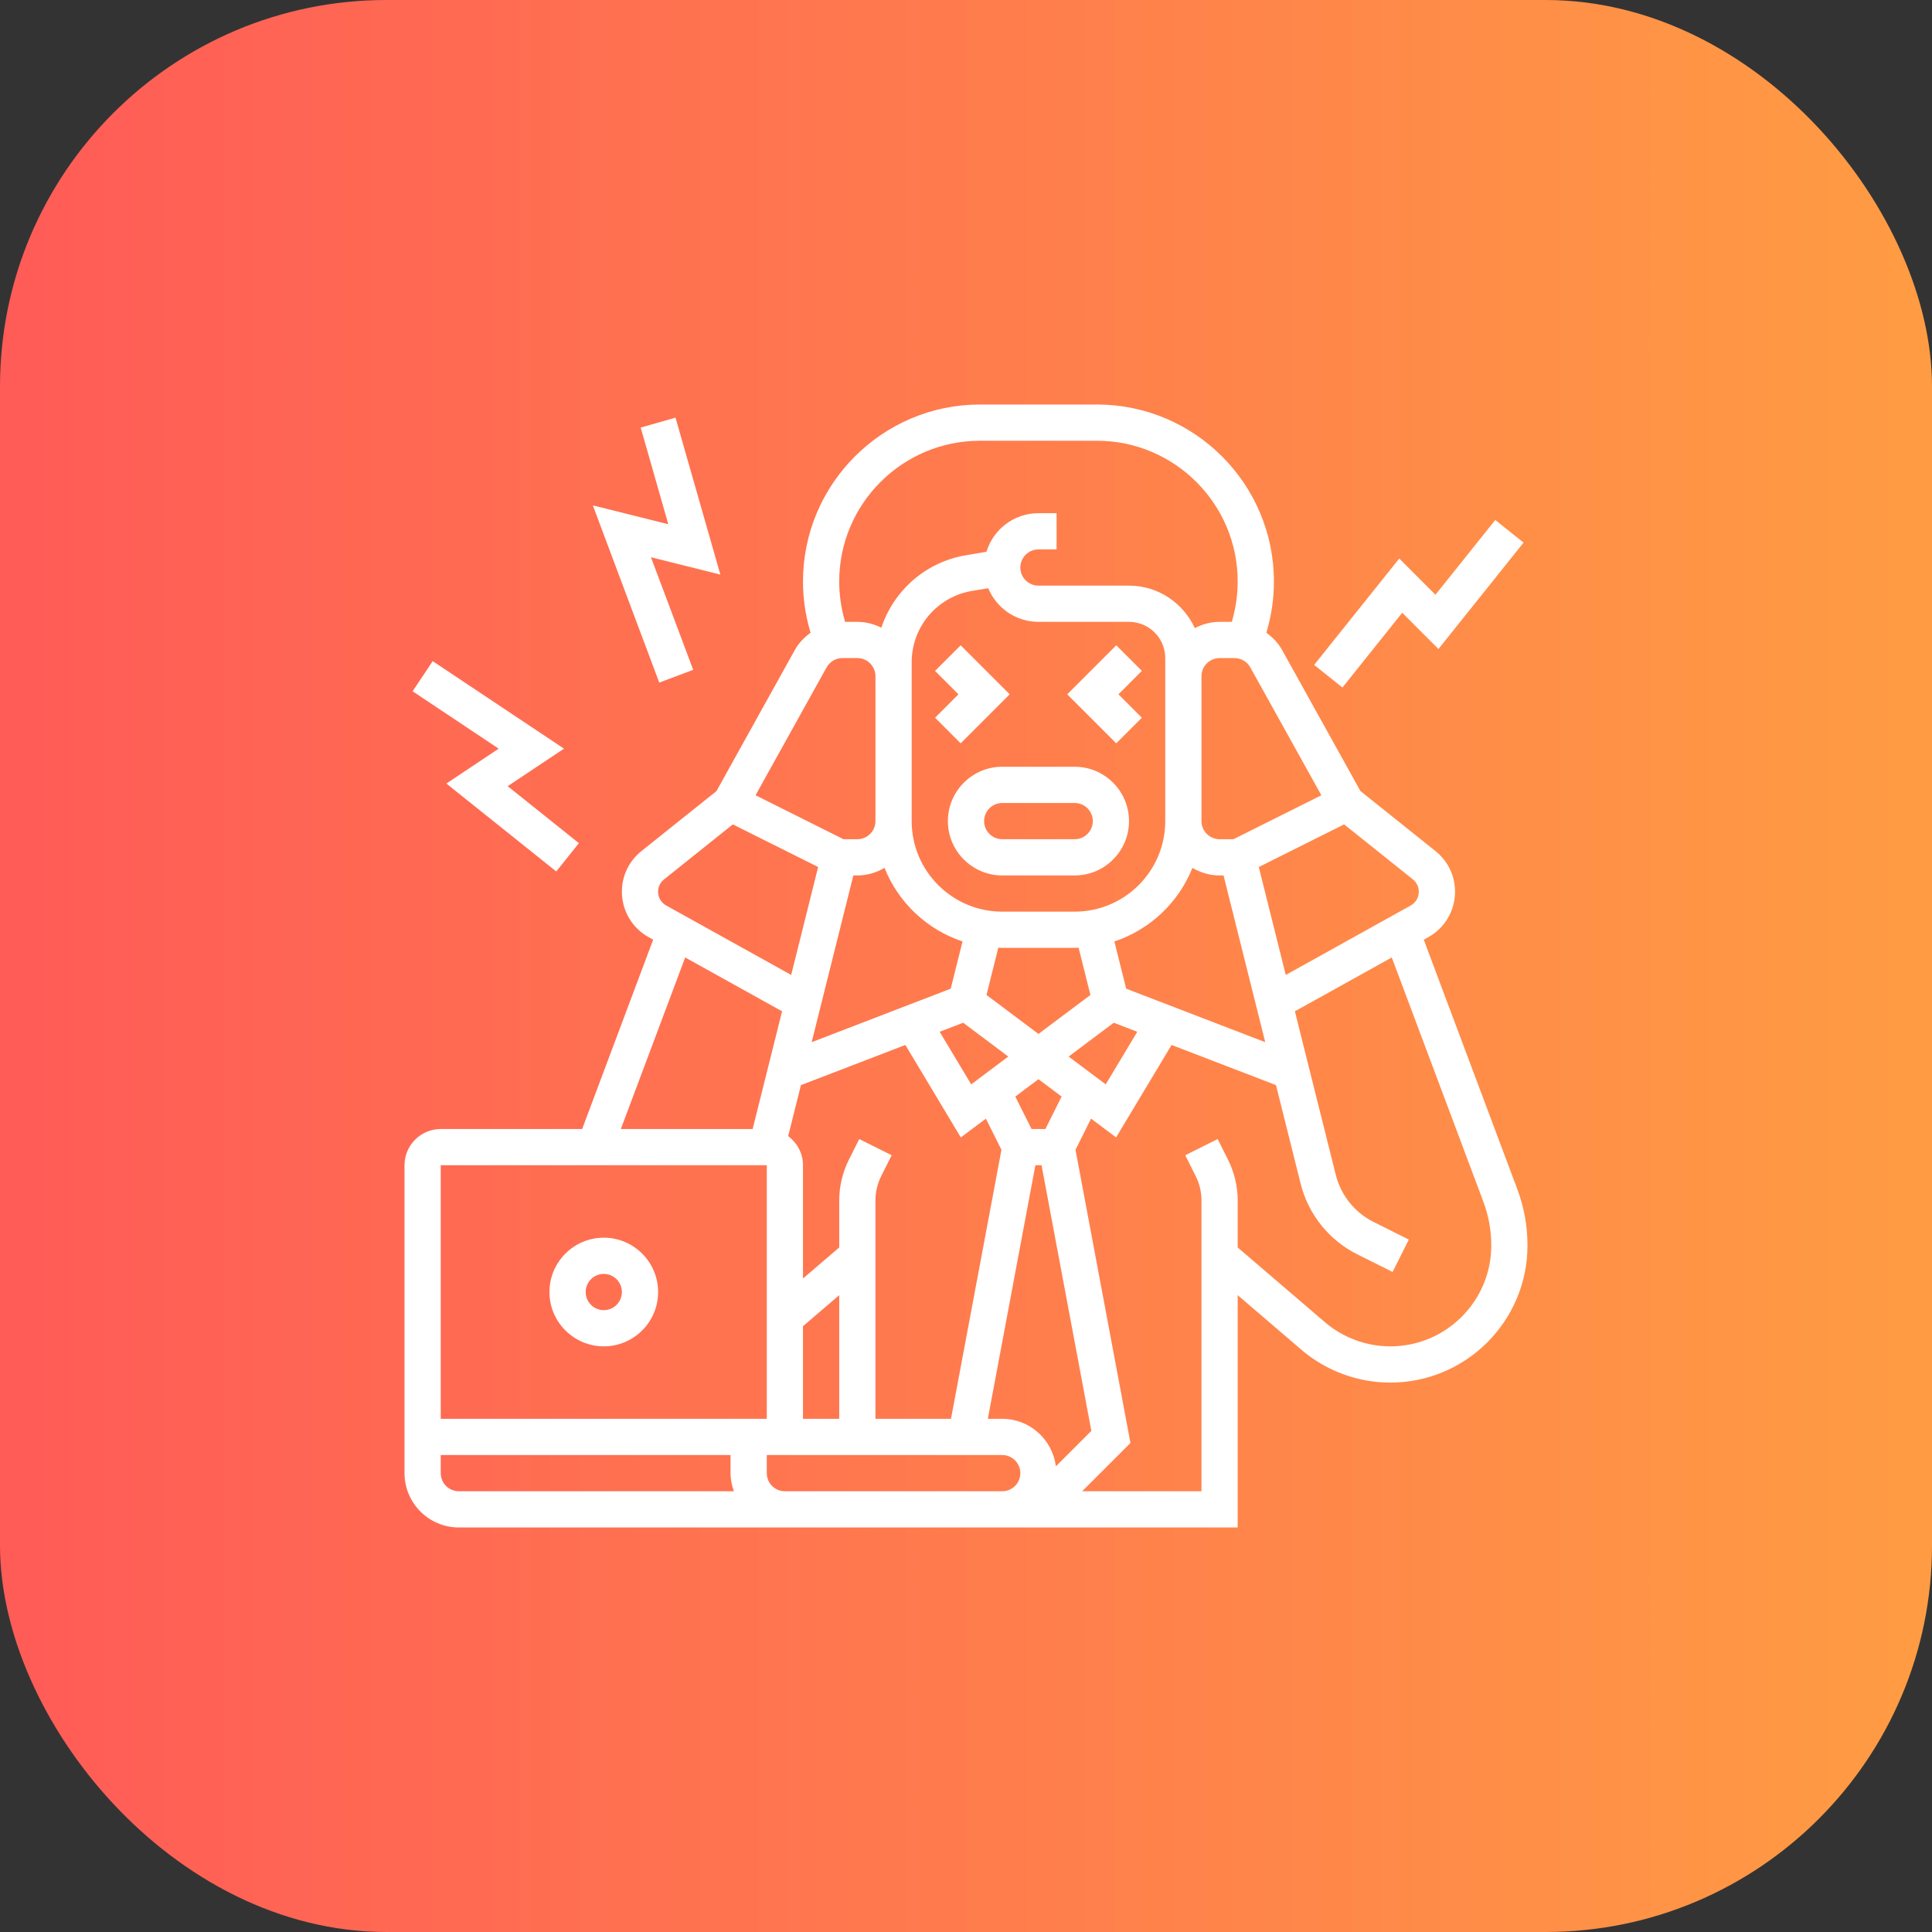
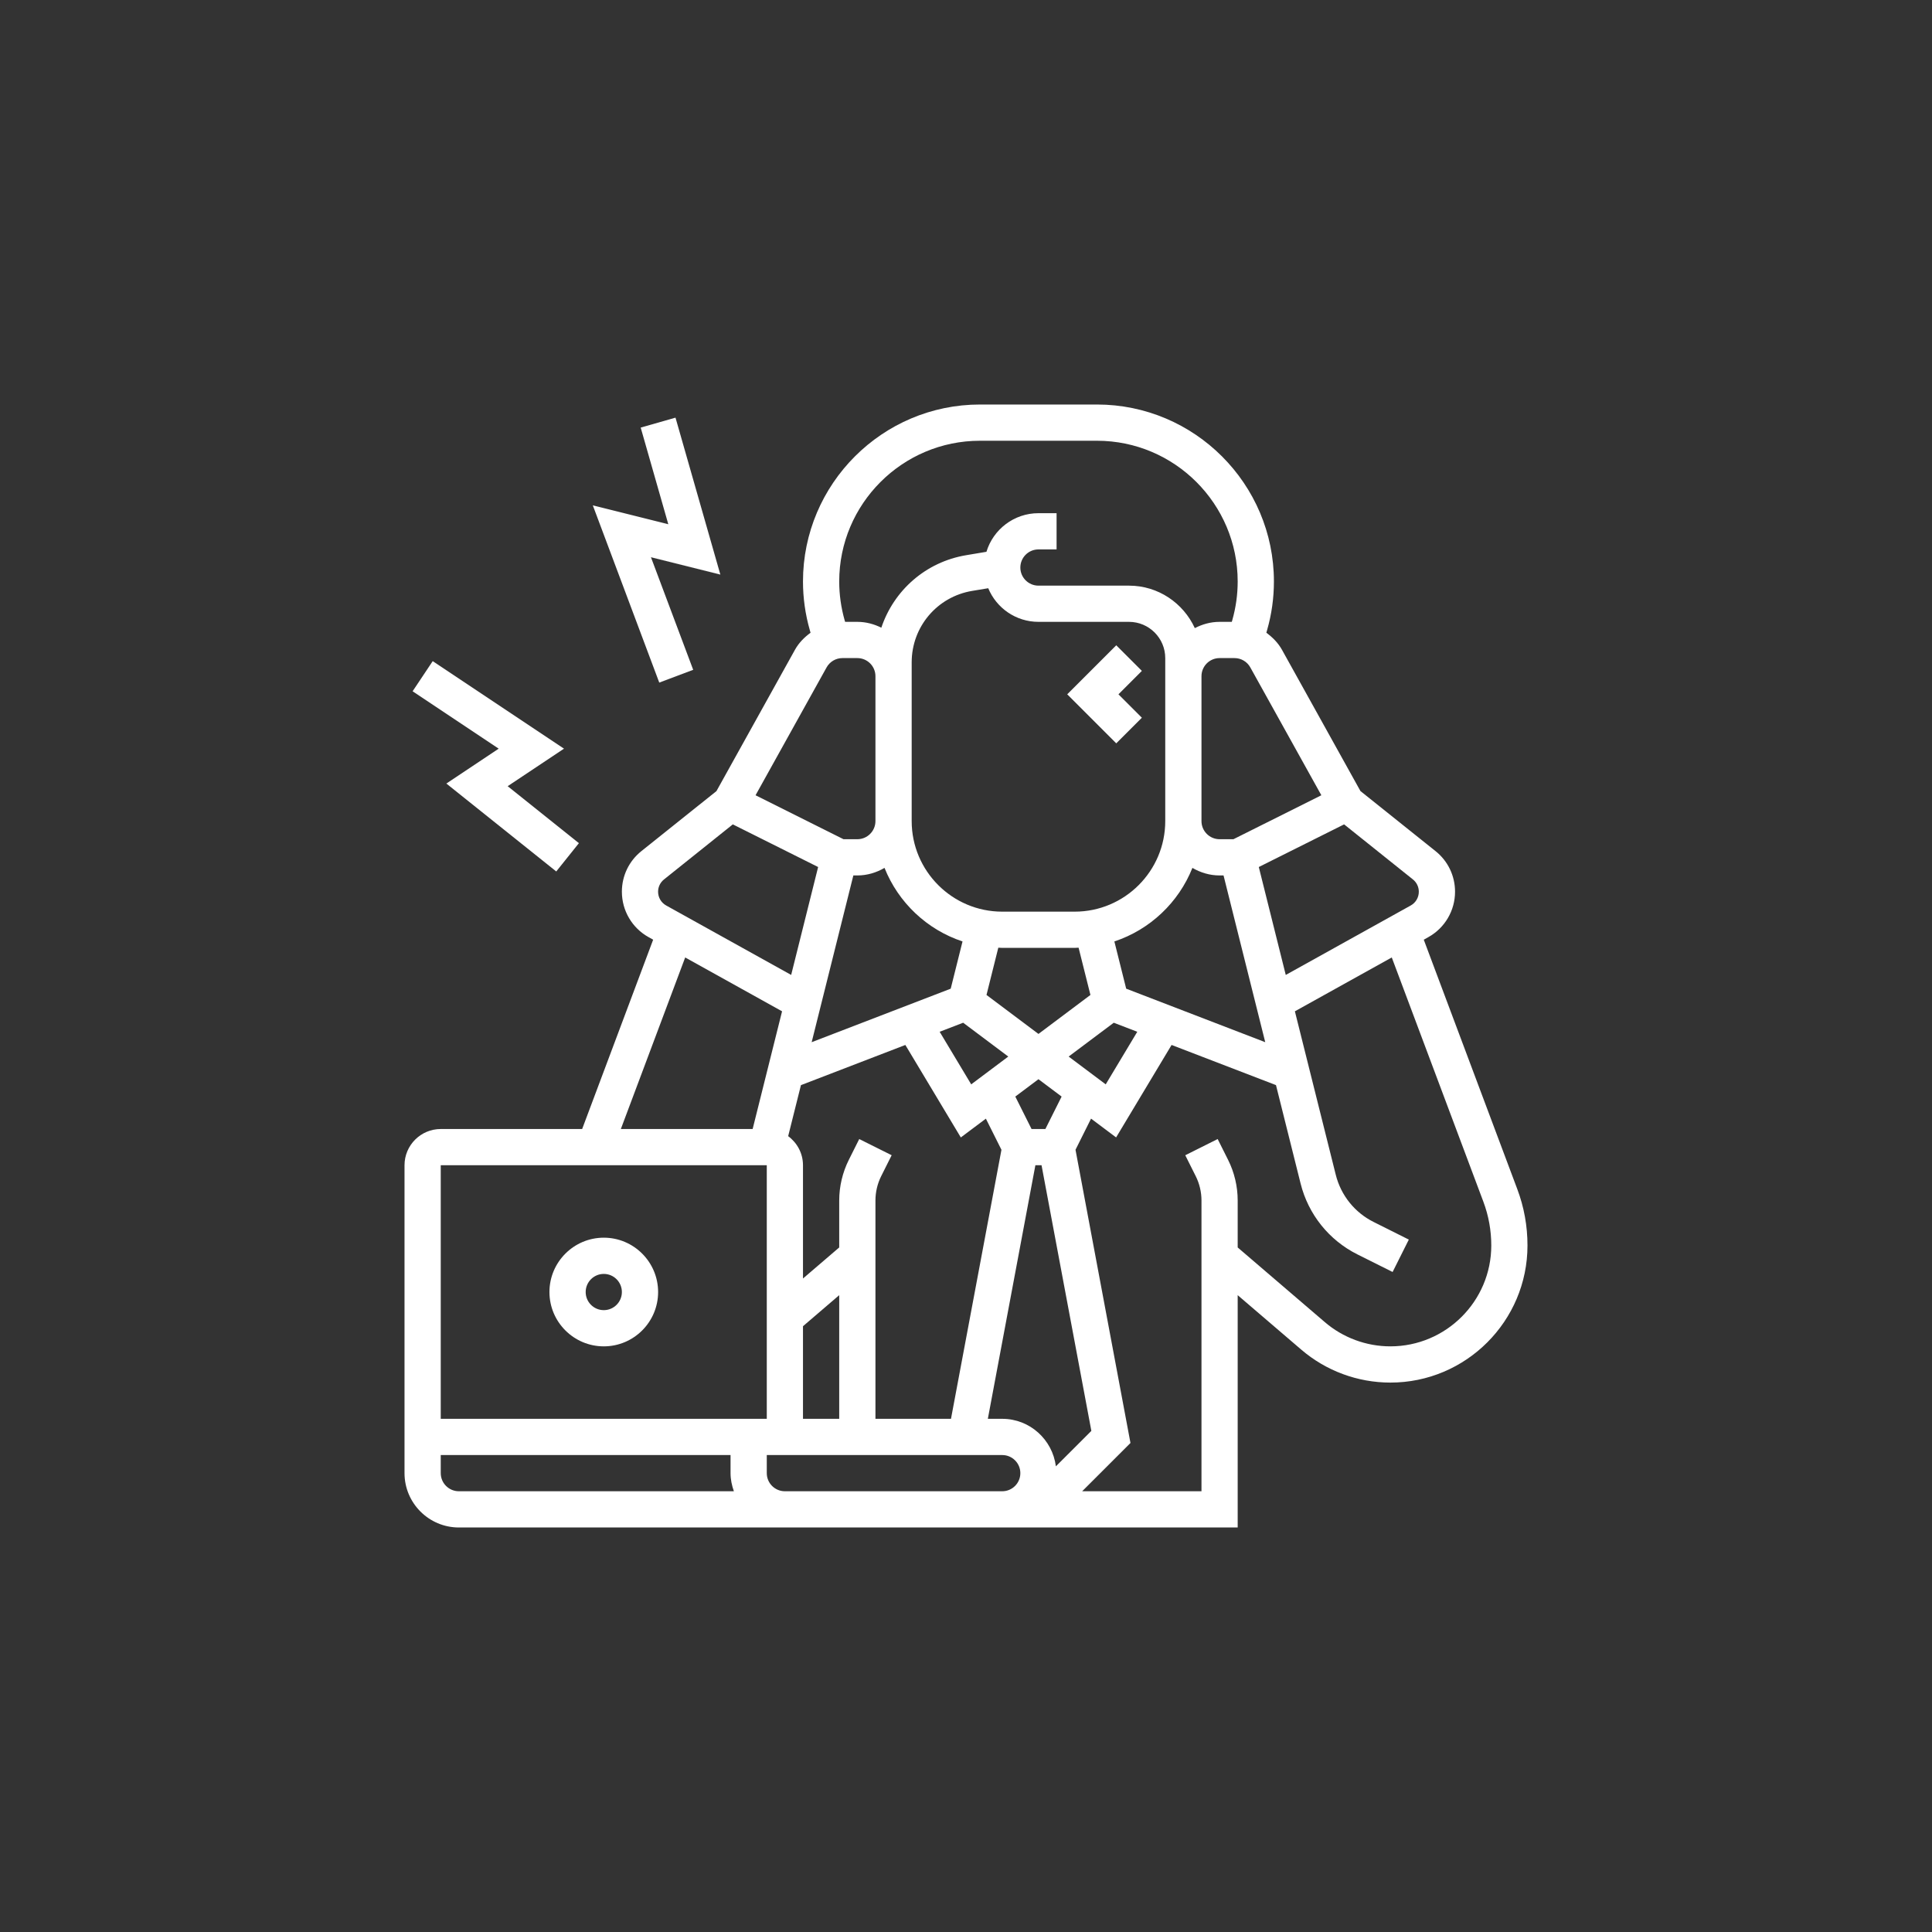
<svg xmlns="http://www.w3.org/2000/svg" width="69" height="69" viewBox="0 0 69 69" fill="none">
  <rect x="0" y="0" width="69" height="69" fill="#333333" stroke="none" />
-   <rect width="69" height="69" rx="13.8" fill="url(#paint0_linear_2459_110)" />
  <path d="M21.564 48.084C22.634 48.084 23.504 47.214 23.504 46.144C23.504 45.074 22.634 44.203 21.564 44.203C20.494 44.203 19.623 45.074 19.623 46.144C19.623 47.214 20.494 48.084 21.564 48.084ZM21.564 45.497C21.92 45.497 22.21 45.787 22.21 46.144C22.21 46.501 21.92 46.791 21.564 46.791C21.207 46.791 20.917 46.501 20.917 46.144C20.917 45.787 21.207 45.497 21.564 45.497Z" fill="white" />
-   <path d="M33.853 29.325C33.853 30.395 34.724 31.266 35.794 31.266H38.382C39.452 31.266 40.322 30.395 40.322 29.325C40.322 28.255 39.452 27.384 38.382 27.384H35.794C34.724 27.384 33.853 28.255 33.853 29.325ZM39.029 29.325C39.029 29.682 38.738 29.972 38.382 29.972H35.794C35.438 29.972 35.147 29.682 35.147 29.325C35.147 28.968 35.438 28.678 35.794 28.678H38.382C38.738 28.678 39.029 28.968 39.029 29.325Z" fill="white" />
-   <path d="M34.309 26.548L36.06 24.797L34.309 23.046L33.395 23.96L34.231 24.797L33.395 25.633L34.309 26.548Z" fill="white" />
  <path d="M40.781 25.633L39.945 24.797L40.781 23.96L39.866 23.046L38.115 24.797L39.866 26.548L40.781 25.633Z" fill="white" />
  <path d="M54.187 42.463L50.849 33.561L51.009 33.471C51.6 33.144 51.966 32.522 51.966 31.847C51.966 31.279 51.712 30.751 51.269 30.397L48.588 28.253L45.785 23.207C45.647 22.959 45.449 22.761 45.227 22.598L45.253 22.504C45.416 21.939 45.497 21.355 45.497 20.767C45.497 17.283 42.662 14.447 39.177 14.447H35C31.514 14.447 28.678 17.283 28.678 20.767C28.678 21.354 28.76 21.939 28.922 22.505L28.948 22.598C28.726 22.761 28.528 22.959 28.391 23.207L25.588 28.253L22.907 30.397C22.464 30.751 22.21 31.279 22.21 31.847C22.21 32.522 22.576 33.144 23.165 33.47L23.327 33.56L20.791 40.322H15.741C15.027 40.322 14.447 40.902 14.447 41.616V52.612C14.447 53.682 15.318 54.553 16.388 54.553H44.203V46.256L46.47 48.198C47.357 48.96 48.488 49.378 49.657 49.378C52.357 49.378 54.553 47.181 54.553 44.482C54.553 43.788 54.431 43.11 54.187 42.463ZM50.461 31.408C50.595 31.515 50.672 31.675 50.672 31.847C50.672 32.052 50.562 32.24 50.383 32.339L45.92 34.819L44.957 30.965L48.004 29.442L50.461 31.408ZM37.71 52.369C37.589 51.415 36.781 50.672 35.794 50.672H35.28L36.978 41.616H37.198L38.977 51.103L37.71 52.369ZM30.477 31.266H30.619C30.974 31.266 31.303 31.163 31.59 30.996C32.083 32.233 33.104 33.202 34.376 33.623L33.954 35.31L28.988 37.221L30.477 31.266ZM32.56 23.655C32.56 22.385 33.469 21.311 34.722 21.103L35.294 21.008C35.585 21.712 36.279 22.209 37.088 22.209H40.322C41.036 22.209 41.616 22.79 41.616 23.503V29.325C41.616 31.108 40.165 32.559 38.382 32.559H35.794C34.011 32.559 32.56 31.108 32.56 29.325V23.655ZM38.944 35.534L37.088 36.926L35.232 35.534L35.654 33.846C35.701 33.847 35.747 33.853 35.794 33.853H38.382C38.429 33.853 38.475 33.847 38.521 33.846L38.944 35.534ZM34.686 38.727L33.559 36.849L34.399 36.526L36.01 37.734L34.686 38.727ZM28.678 47.365L29.972 46.256V50.672H28.678V47.365ZM30.687 40.68L30.313 41.427C30.091 41.873 29.972 42.374 29.972 42.873V44.552L28.678 45.661V41.616C28.678 41.189 28.468 40.813 28.149 40.577L28.605 38.755L32.334 37.32L34.315 40.623L35.21 39.952L35.766 41.064L33.964 50.672H31.266V42.873C31.266 42.574 31.337 42.273 31.471 42.005L31.845 41.258L30.687 40.68ZM37.335 40.322H36.841L36.261 39.163L37.088 38.543L37.915 39.163L37.335 40.322ZM38.166 37.734L39.777 36.526L40.617 36.849L39.49 38.727L38.166 37.734ZM40.221 35.31L39.799 33.623C41.071 33.202 42.093 32.233 42.586 30.996C42.873 31.163 43.202 31.266 43.557 31.266H43.698L45.187 37.221L40.221 35.31ZM47.191 28.402L44.051 29.972H43.557C43.2 29.972 42.91 29.682 42.91 29.325V24.15C42.91 23.793 43.2 23.503 43.557 23.503H44.089C44.324 23.503 44.541 23.631 44.654 23.836L47.191 28.402ZM34.999 15.741H39.176C41.949 15.741 44.203 17.996 44.203 20.767C44.203 21.235 44.138 21.699 44.01 22.149L43.993 22.209H43.557C43.236 22.209 42.938 22.295 42.672 22.433C42.263 21.541 41.366 20.916 40.322 20.916H37.088C36.731 20.916 36.441 20.626 36.441 20.269C36.441 19.912 36.731 19.622 37.088 19.622H37.735V18.328H37.088C36.213 18.328 35.471 18.91 35.23 19.707L34.509 19.828C33.057 20.07 31.921 21.089 31.476 22.418C31.216 22.288 30.928 22.209 30.619 22.209H30.183L30.165 22.149C30.038 21.7 29.972 21.235 29.972 20.767C29.972 17.996 32.227 15.741 34.999 15.741ZM29.521 23.836C29.635 23.631 29.852 23.503 30.087 23.503H30.619C30.976 23.503 31.266 23.793 31.266 24.15V29.325C31.266 29.682 30.976 29.972 30.619 29.972H30.125L26.984 28.402L29.521 23.836ZM23.715 31.408L26.172 29.442L29.219 30.965L28.256 34.819L23.793 32.339C23.614 32.24 23.503 32.052 23.503 31.847C23.503 31.675 23.581 31.515 23.715 31.408ZM24.471 34.195L27.931 36.118L26.88 40.322H22.173L24.471 34.195ZM27.385 41.616V50.672H15.741V41.616H27.385ZM15.741 52.612V51.966H26.091V52.612C26.091 52.84 26.138 53.056 26.21 53.259H16.388C16.032 53.259 15.741 52.97 15.741 52.612ZM28.032 53.259C27.675 53.259 27.385 52.97 27.385 52.612V51.966H35.794C36.151 51.966 36.441 52.255 36.441 52.612C36.441 52.97 36.151 53.259 35.794 53.259H28.032ZM49.657 48.084C48.797 48.084 47.964 47.776 47.312 47.216L44.203 44.552V42.873C44.203 42.374 44.085 41.873 43.862 41.427L43.488 40.68L42.331 41.259L42.705 42.006C42.839 42.273 42.91 42.574 42.91 42.873V53.259H38.649L40.374 51.535L38.411 41.063L38.966 39.951L39.861 40.622L41.842 37.32L45.571 38.754L46.45 42.269C46.725 43.37 47.464 44.292 48.479 44.8L49.736 45.428L50.315 44.271L49.058 43.642C48.382 43.305 47.889 42.689 47.706 41.956L46.246 36.118L49.706 34.195L52.977 42.917C53.165 43.419 53.26 43.945 53.26 44.482C53.26 46.468 51.643 48.084 49.657 48.084Z" fill="white" />
  <path d="M15.941 27.984L19.866 31.124L20.675 30.113L18.131 28.078L20.143 26.738L15.454 23.612L14.736 24.688L17.81 26.738L15.941 27.984Z" fill="white" />
  <path d="M23.545 24.378L24.757 23.922L23.248 19.901L25.727 20.521L24.125 14.916L22.882 15.271L23.868 18.723L21.172 18.049L23.545 24.378Z" fill="white" />
-   <path d="M50.08 21.884L51.374 23.178L54.413 19.379L53.402 18.571L51.266 21.241L49.973 19.947L46.934 23.746L47.944 24.554L50.08 21.884Z" fill="white" />
  <defs>
    <linearGradient id="paint0_linear_2459_110" x1="69" y1="34.5" x2="-9.09027e-07" y2="34.5" gradientUnits="userSpaceOnUse">
      <stop stop-color="#FF9C43" />
      <stop offset="1" stop-color="#FF5B57" />
    </linearGradient>
  </defs>
</svg>